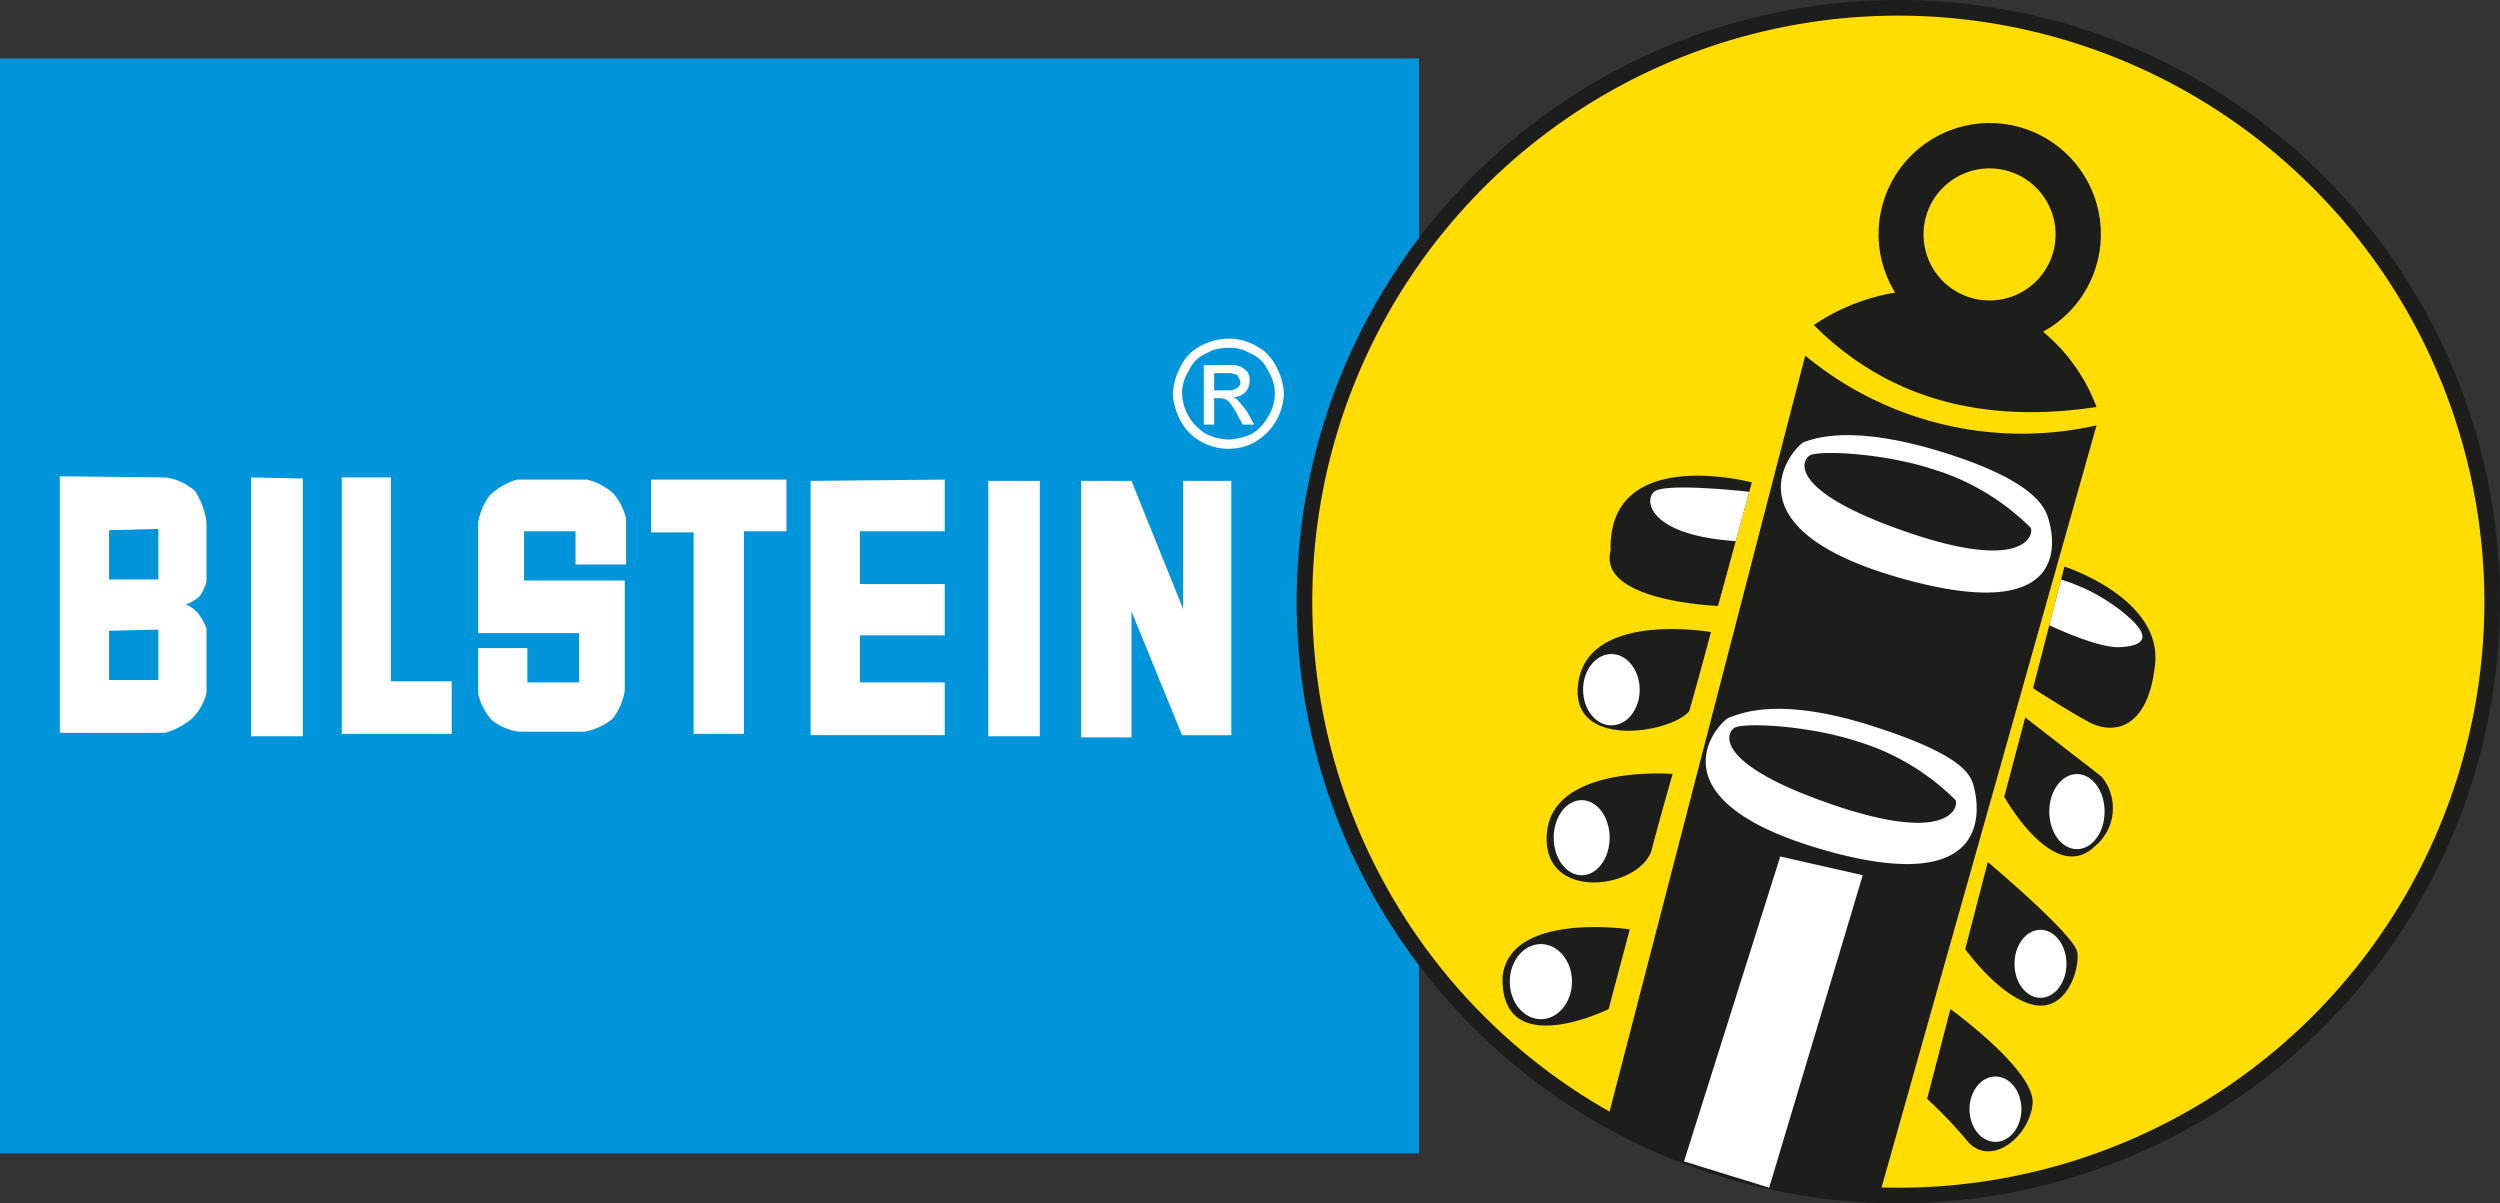
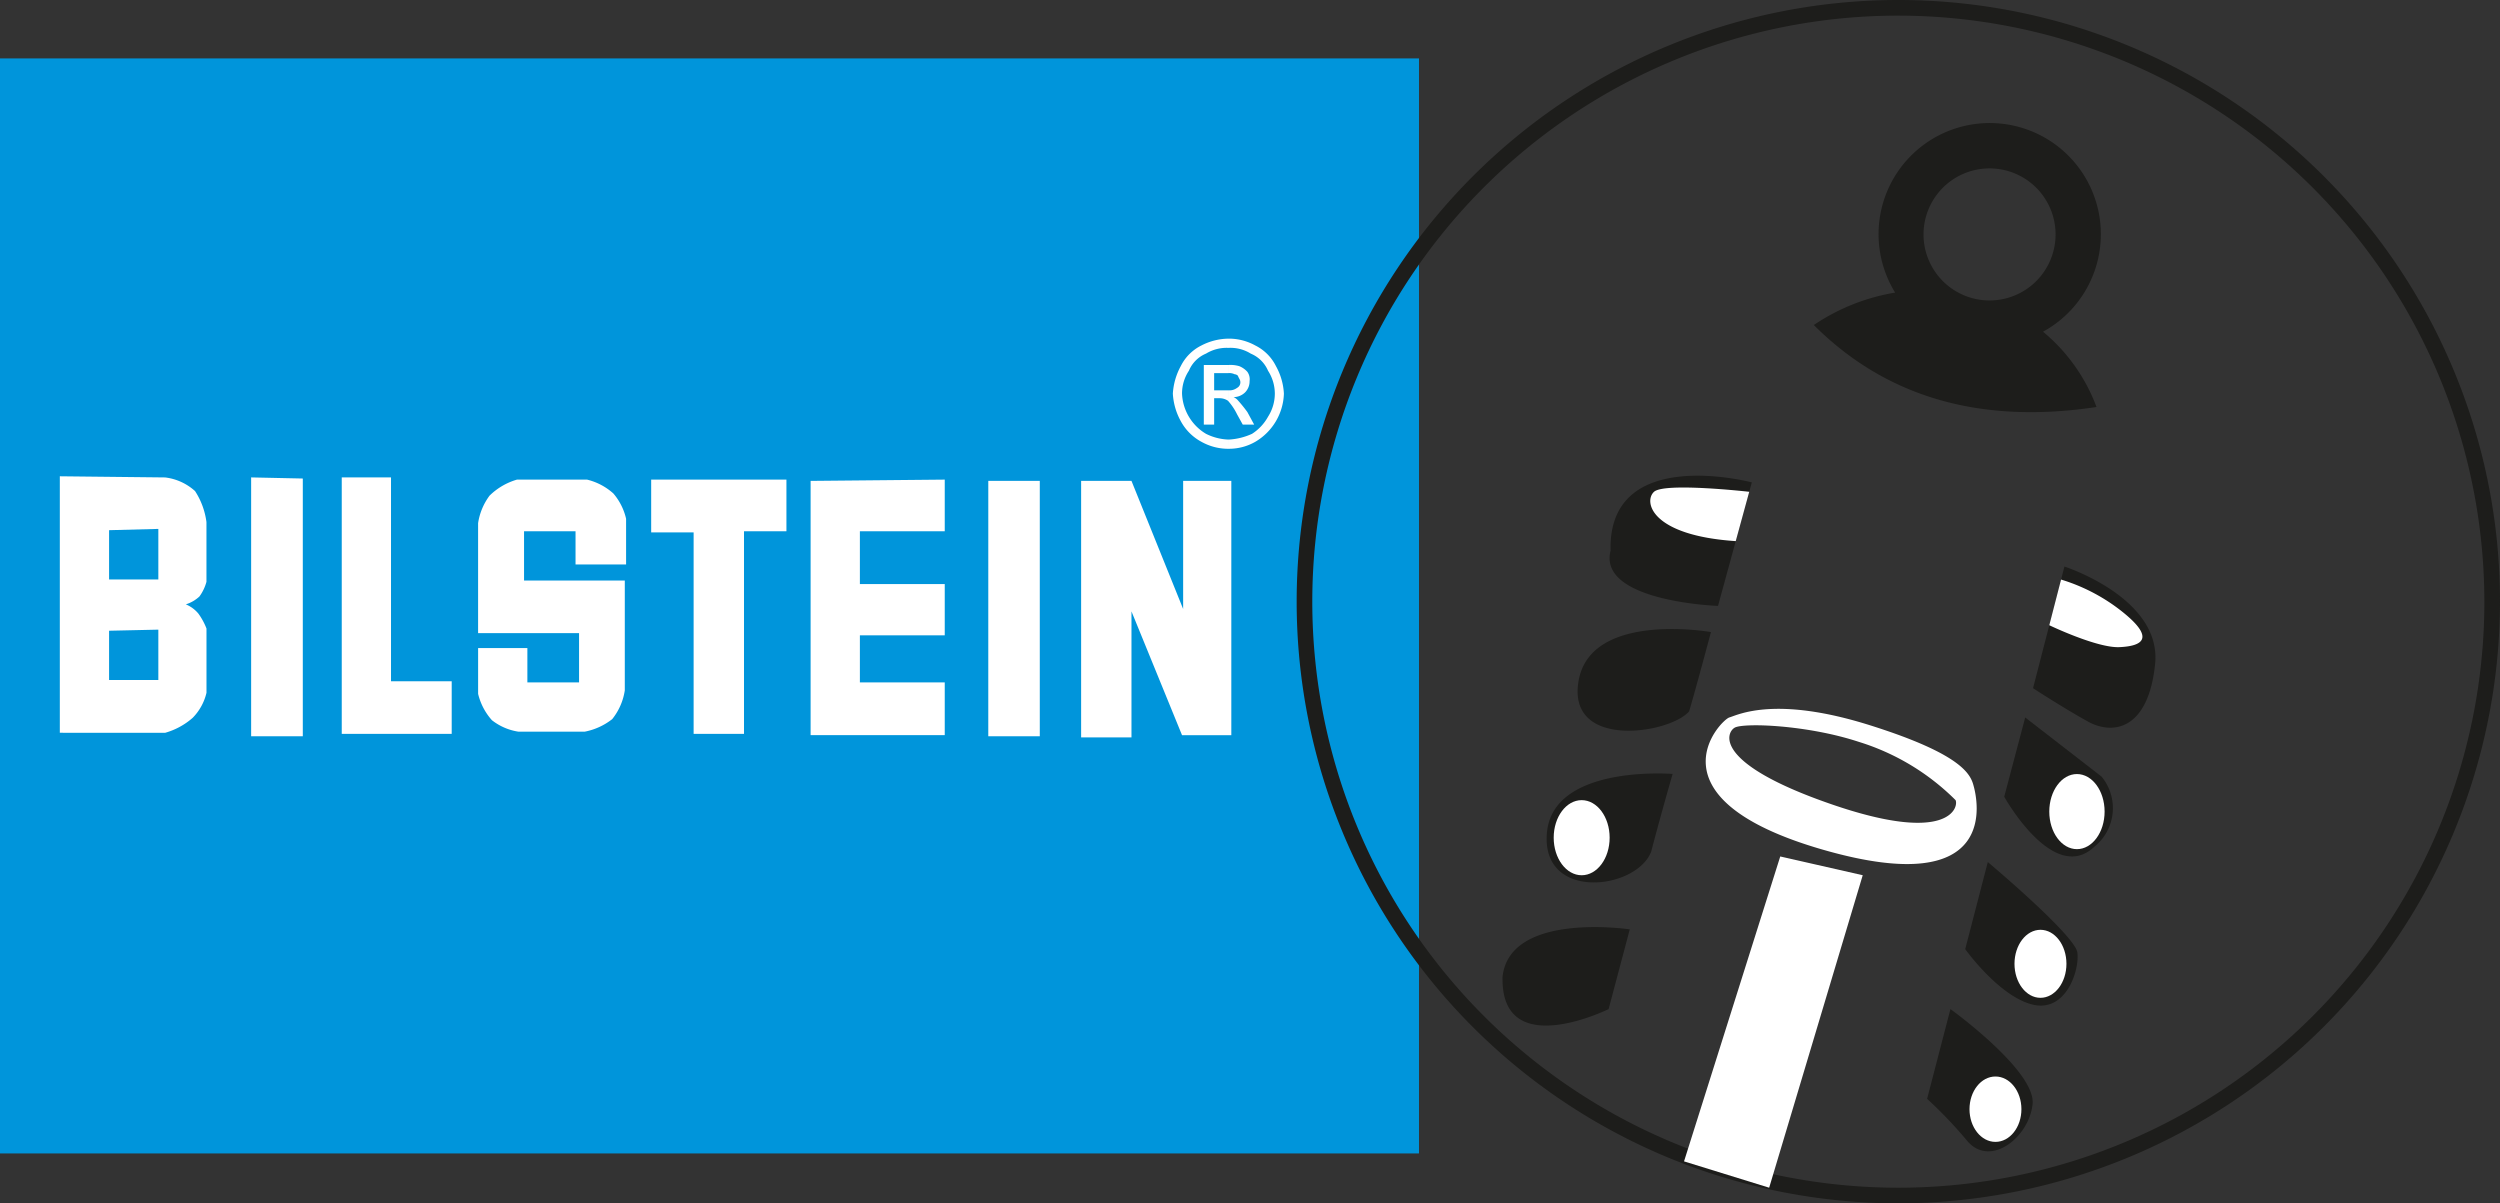
<svg xmlns="http://www.w3.org/2000/svg" viewBox="0 0 159.972 77">
  <rect x="0" y="0" width="159.972" height="77" fill="#333333" stroke="none" />
-   <path d="M0 3.738h90.799v70.069H0z" fill="#0095db" />
-   <circle cx="121.472" cy="38.772" r="38" fill="#fd0" />
+   <path d="M0 3.738h90.799v70.069H0" fill="#0095db" />
  <path d="M10.132 33.844v3.235l-3.152-.001v-3.152zm.436 13.047a4.534 4.534 0 001.76-.957 3.384 3.384 0 00.885-1.605v-4.11a4.21 4.21 0 00-.52-.957 2.06 2.06 0 00-.802-.59 2.246 2.246 0 00.873-.507 2.88 2.88 0 00.45-.946h-.003v-3.811a4.759 4.759 0 00-.73-1.984 3.465 3.465 0 00-1.913-.873l-6.74-.074v16.412zM6.98 43.512V40.36l3.152-.07v3.224zm9.09-12.963v16.564h3.306V30.62zm5.798 0v16.412h7.036v-3.366H25.02V30.55zm8.725 2.927v7.038h6.46v3.152h-3.307v-2.195h-3.152v2.927a3.882 3.882 0 00.884 1.688 3.641 3.641 0 001.689.732h4.251a4.094 4.094 0 001.757-.802 3.844 3.844 0 00.805-1.843v-7.025h-6.447v-3.152h3.295v2.125h3.235v-2.927a3.788 3.788 0 00-.815-1.618 3.882 3.882 0 00-1.688-.887h-4.475a4.148 4.148 0 00-1.76 1.028 3.922 3.922 0 00-.732 1.76zm11.075-2.786v3.377h2.716V46.96h3.224V33.996h2.715V30.69zm10.202.082v16.27h8.583v-3.376h-5.43v-3.01h5.43v-3.283h-5.43v-3.377h5.43V30.69z" fill="#fff" fill-rule="evenodd" />
  <path d="M63.24 30.772h3.295v16.341h-3.296z" fill="#fff" />
  <path d="M69.18 30.772v16.412h3.222v-8.063l3.235 7.922h3.154V30.772h-3.083v8.195l-3.306-8.195zm10.85-8.146a2.063 2.063 0 011.11 1.097 2.72 2.72 0 01.435 1.464 2.76 2.76 0 01-.434 1.476 3.036 3.036 0 01-1.027 1.098 4.094 4.094 0 01-1.477.366h-.036v.59h.036a3.377 3.377 0 001.688-.447 3.708 3.708 0 001.83-3.083 4.034 4.034 0 00-.507-1.757 2.926 2.926 0 00-1.323-1.323 3.493 3.493 0 00-1.688-.438h-.036v.59h.036a2.45 2.45 0 011.395.367zm-1.43 3.046v-.697a.8.8 0 00.557-.154.395.395 0 00.212-.366c0-.141-.072-.212-.141-.366 0-.07-.142-.141-.225-.141a.79.79 0 00-.402-.073v-.518a1.956 1.956 0 01.697.073 1.382 1.382 0 01.52.364.824.824 0 01.142.59 1.014 1.014 0 01-.296.732 1.07 1.07 0 01-.732.296.772.772 0 01.296.224 9.04 9.04 0 01.59.732l.435.803h-.73l-.366-.662a3.739 3.739 0 00-.556-.837zm0 2.455a3.46 3.46 0 01-1.427-.366 3.14 3.14 0 01-1.536-2.572 2.623 2.623 0 01.439-1.466 2.042 2.042 0 011.097-1.097 2.536 2.536 0 011.428-.366v-.59a3.848 3.848 0 00-1.723.436 2.926 2.926 0 00-1.322 1.322 4.2 4.2 0 00-.507 1.759 4.105 4.105 0 00.507 1.76 3.243 3.243 0 001.322 1.323 3.502 3.502 0 001.723.448zm0-4.77v.52h-.908v1.098h.909v.697l-.036-.036a.956.956 0 00-.508-.154h-.365v1.689h-.662v-3.814z" fill="#fff" fill-rule="evenodd" />
  <path d="M121.472 77a38.5 38.5 0 1138.5-38.5 38.544 38.544 0 01-38.5 38.5zm0-76a37.5 37.5 0 1037.5 37.5 37.542 37.542 0 00-37.5-37.5z" fill="#1d1d1b" />
-   <path d="M115.515 22.755L102.88 71.564a28.579 28.579 0 0017.335 5.07l13.94-49.415a21.744 21.744 0 01-18.639-4.464z" fill="#1d1d1b" />
  <path d="M130.73 21.226a7.112 7.112 0 10-9.46-2.5l-.01-.002a13.161 13.161 0 00-5.197 2.073q6.931 6.93 18.09 5.247a11.404 11.404 0 00-3.423-4.818zm-3.42-10.45a4.225 4.225 0 11-4.226 4.225 4.225 4.225 0 014.225-4.225zM130.092 44.036l2.008-7.783s6.237 2.006 5.803 6.237-2.712 4.555-4.285 3.688-3.526-2.142-3.526-2.142zM129.59 45.909l4.888 3.786a3.17 3.17 0 01-.47 4.493c-2.612 2.451-5.76-3.206-5.76-3.206zM127.197 55.161s5.573 4.679 5.73 5.783-.71 3.863-2.864 3.338-4.311-3.549-4.311-3.549zM124.806 64.57s5.467 3.944 5.257 6.073-2.708 4.1-4.18 2.365a27.872 27.872 0 00-2.57-2.696zM109.934 38.772l2.162-7.904s-9.217-2.45-9.037 4.367c-.837 3.265 6.875 3.537 6.875 3.537zM109.482 40.445s-7.667-1.355-8.466 3.098 5.817 3.424 7.069 1.977c.463-1.564 1.397-5.075 1.397-5.075zM107.029 49.523s-7.655-.622-8.043 3.766 5.706 3.671 6.67 1.213c.607-2.33 1.373-4.979 1.373-4.979zM104.287 59.469s-7.679-1.154-8.14 3.028c-.148 5.499 6.786 2.074 6.786 2.074z" fill="#1d1d1b" />
  <ellipse cx="127.687" cy="70.976" rx="1.661" ry="2.092" fill="#fff" />
  <ellipse cx="130.567" cy="61.673" rx="1.662" ry="2.176" fill="#fff" />
  <ellipse cx="132.901" cy="51.933" rx="1.77" ry="2.403" fill="#fff" />
-   <ellipse cx="103.111" cy="44.133" rx="1.811" ry="2.282" fill="#fff" />
  <ellipse cx="101.209" cy="53.603" rx="1.79" ry="2.403" fill="#fff" />
-   <ellipse cx="98.599" cy="62.813" rx="1.99" ry="2.403" fill="#fff" />
  <path d="M111.932 31.469s-5.416-.614-6.092 0-.222 2.794 5.228 3.157zM131.885 37.085l-.754 2.922s3.058 1.469 4.491 1.403 2.287-.536.31-2.162a11.774 11.774 0 00-4.047-2.163zM113.916 54.804l-6.157 19.511L113.207 76l5.987-19.995-5.278-1.201zM126.307 50.356c-.181-.718-.555-2.023-6.629-3.941s-8.46-.673-9.02-.506c-.56.167-5.443 5.17 6 8.465 11.442 3.295 9.831-3.299 9.65-4.018zm-9.135 1.1c-7.55-2.609-6.727-4.562-6.178-4.89.55-.327 4.634-.19 7.963.909a15.029 15.029 0 016.178 3.725c.206.451-.411 2.865-7.963.256z" fill="#fff" />
-   <path d="M131.131 33.406c-.181-.718-.57-2.497-6.643-4.415s-8.46-.887-9.02-.72c-.56.167-5.443 5.384 6 8.679 11.442 3.295 9.845-2.825 9.663-3.544zm-9.149.626c-7.55-2.608-6.727-4.562-6.178-4.89.55-.327 4.634-.19 7.963.909a15.03 15.03 0 016.178 3.725c.206.451-.412 2.865-7.963.256z" fill="#fff" />
</svg>